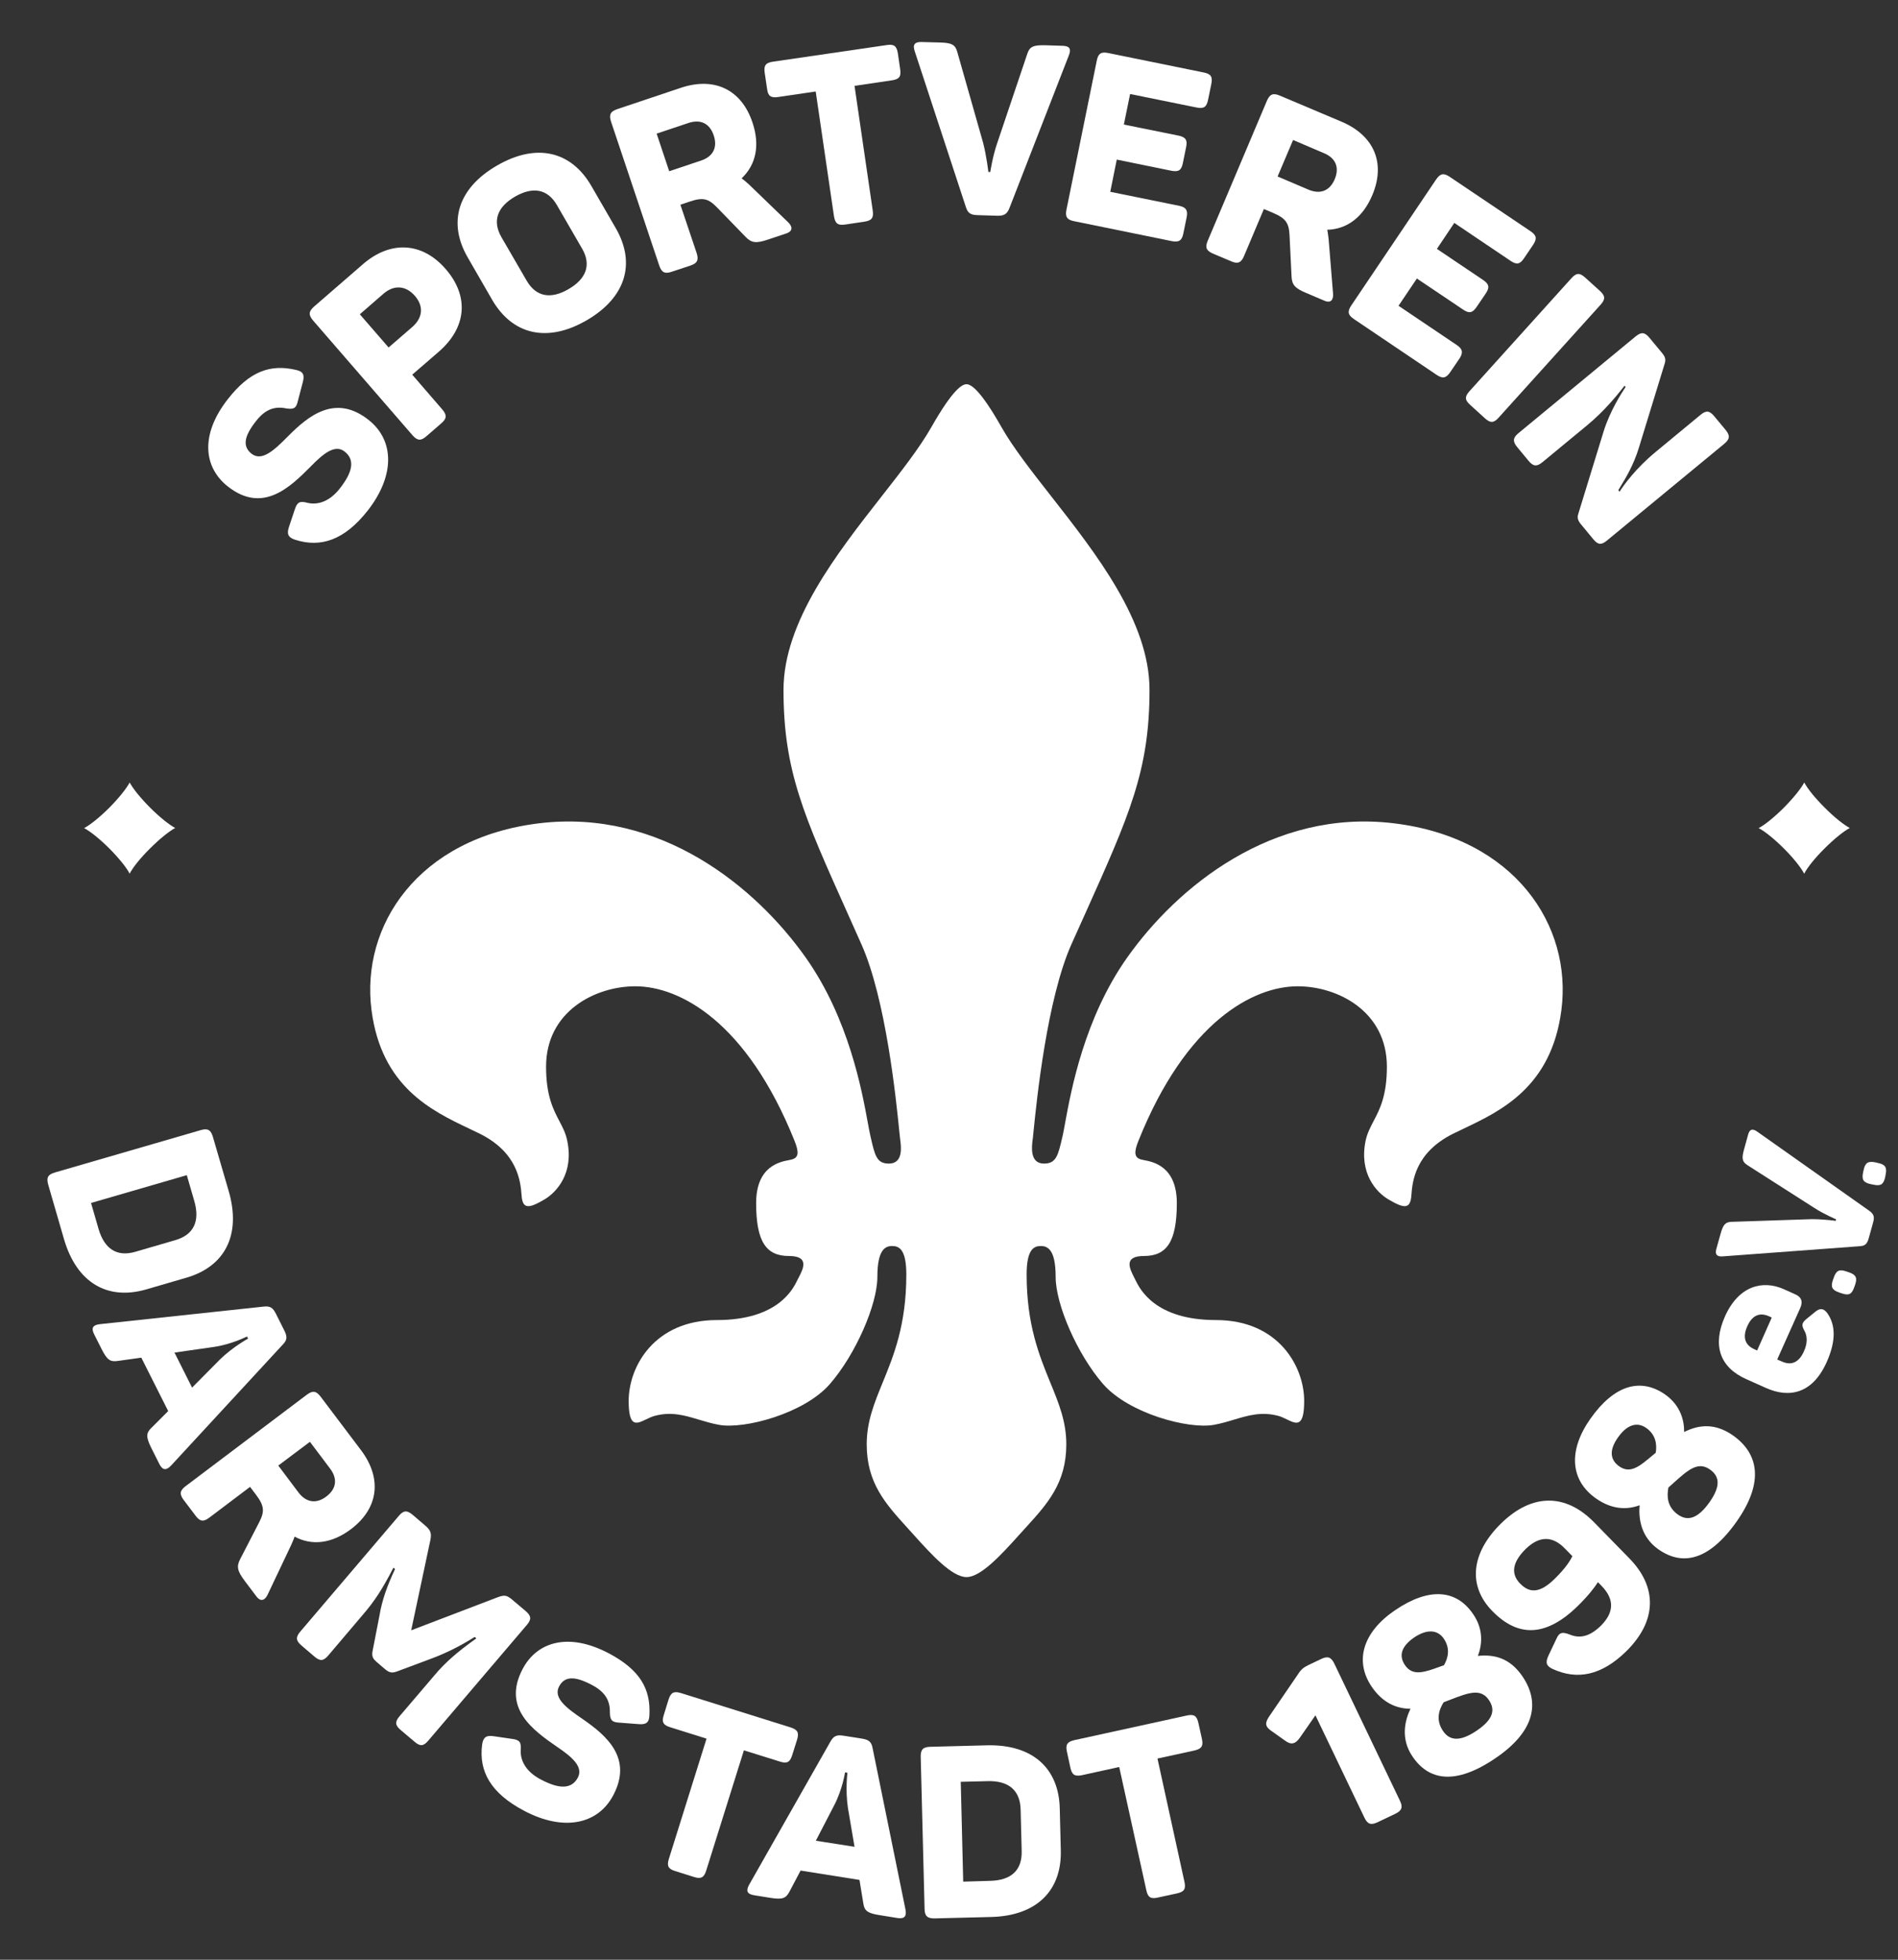
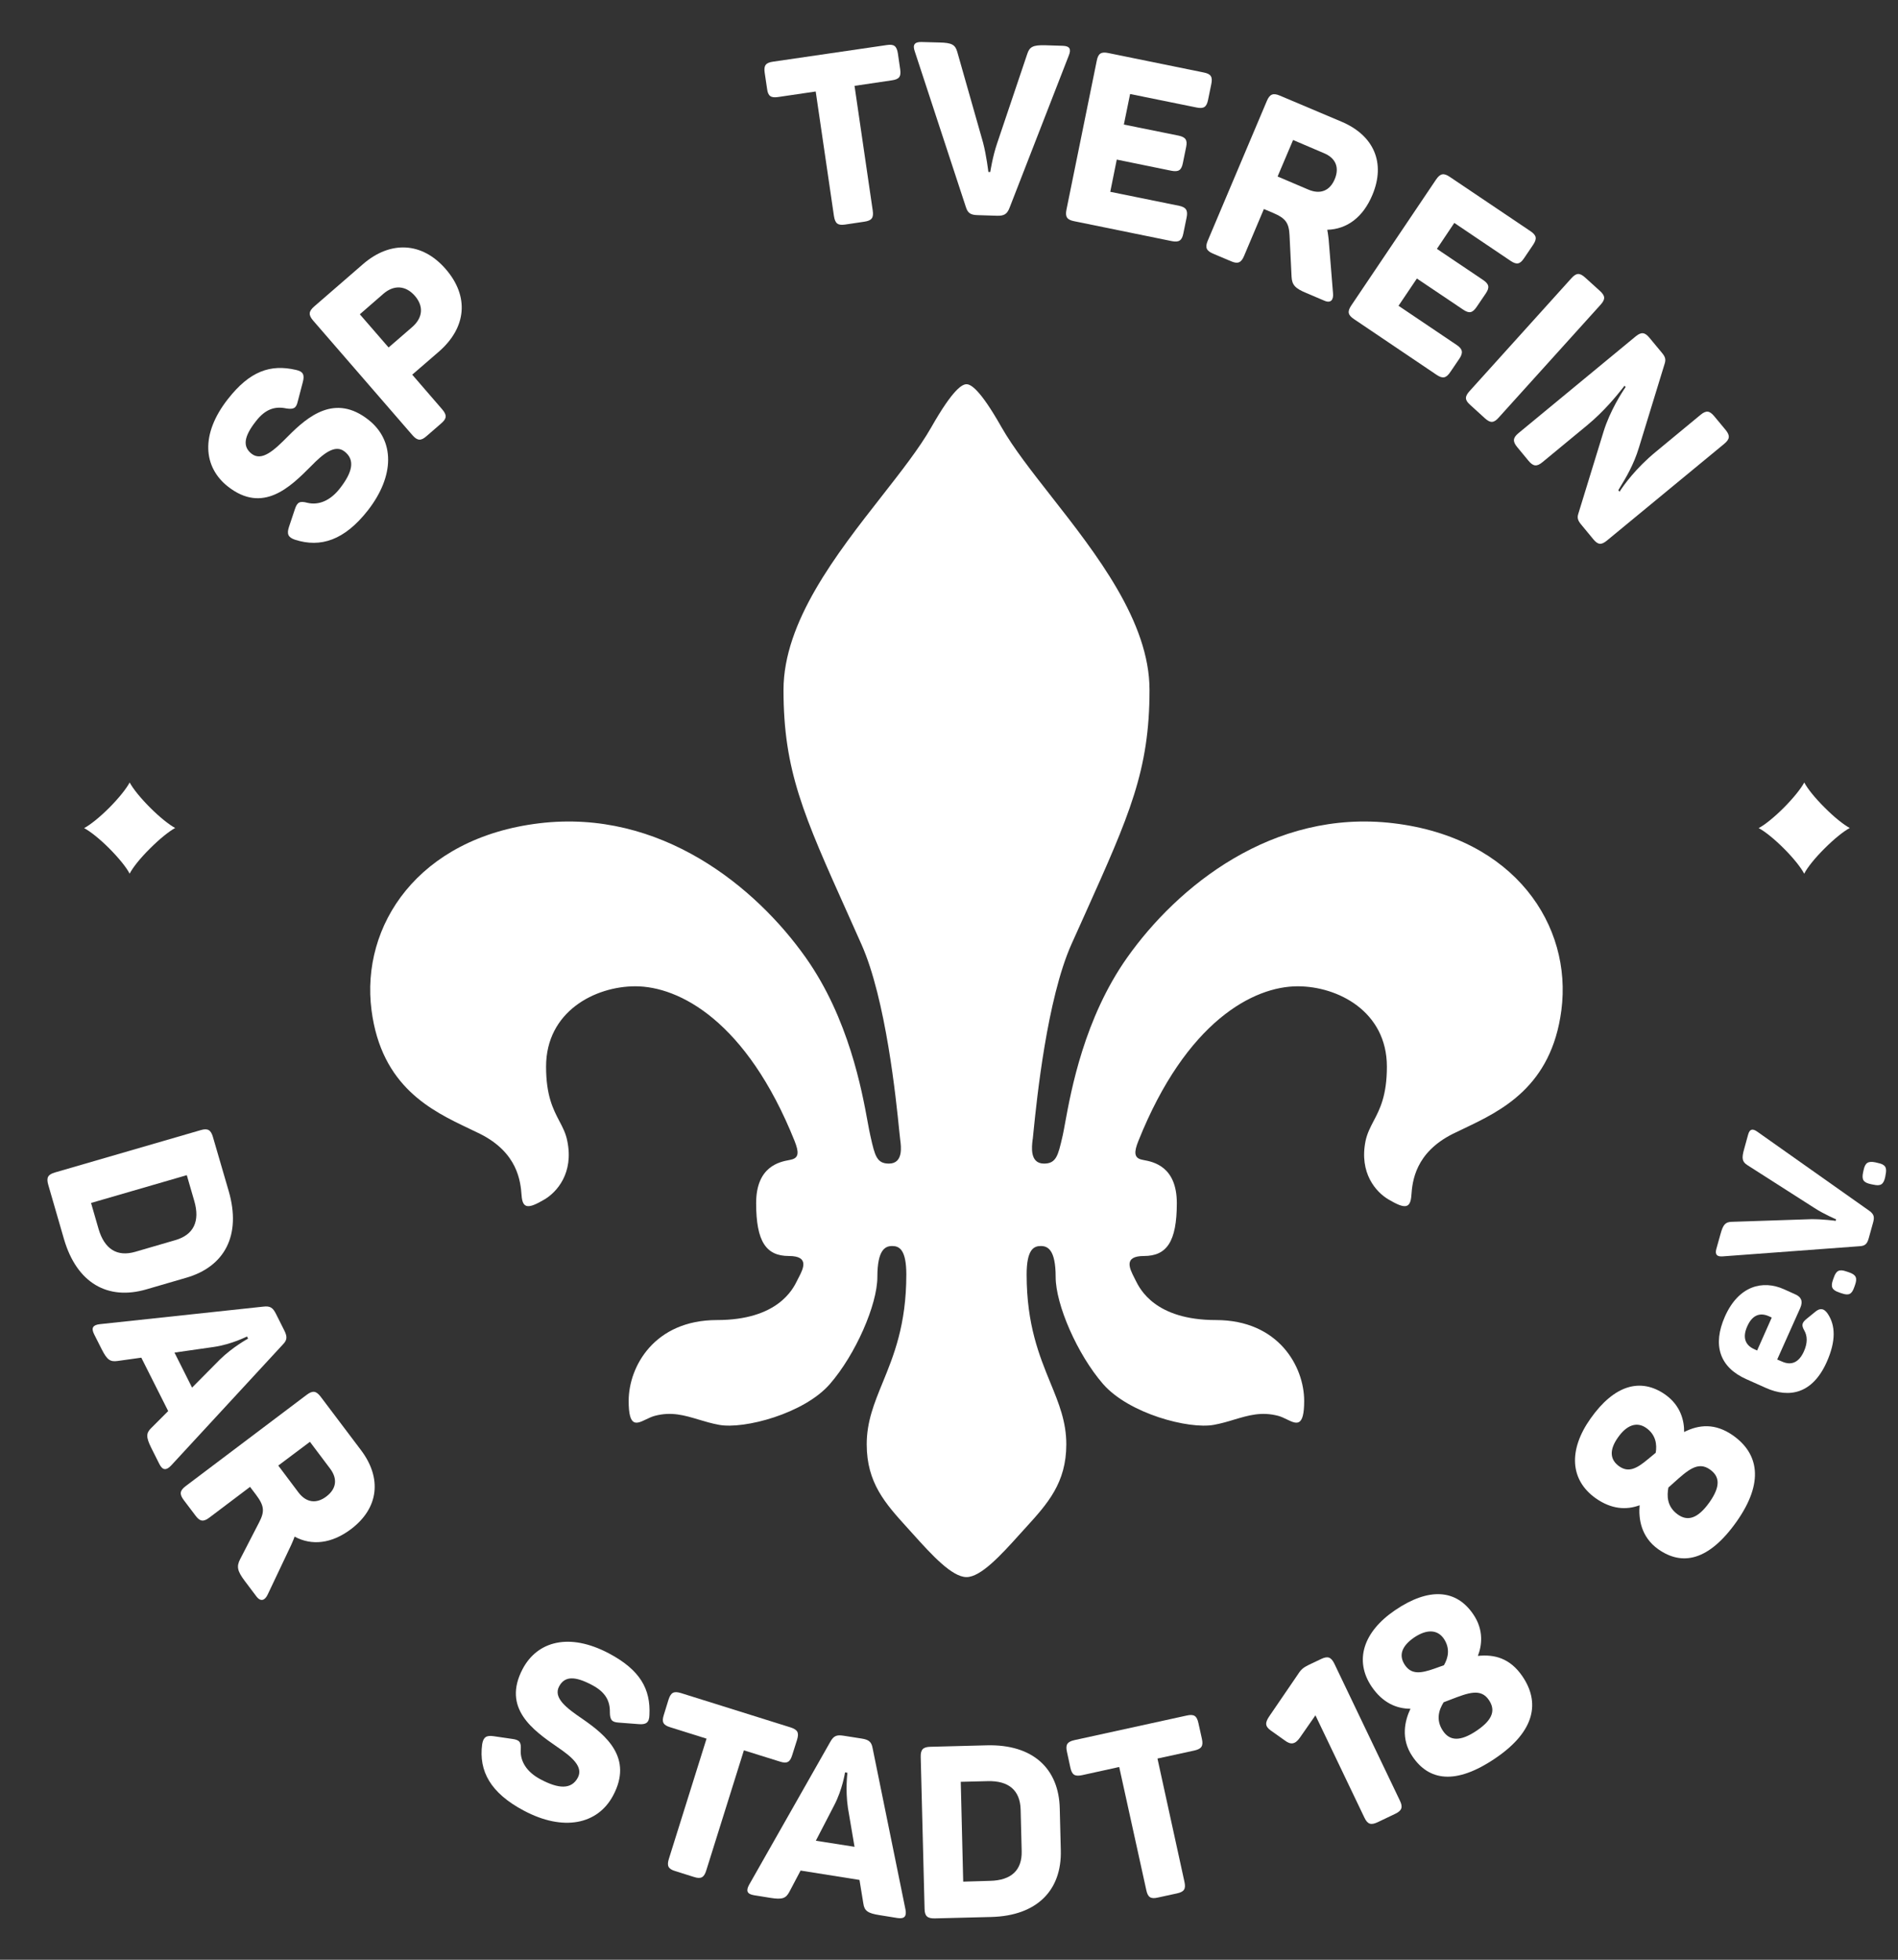
<svg xmlns="http://www.w3.org/2000/svg" width="31" height="32" viewBox="0 0 31 32" fill="none">
  <rect x="0" y="0" width="31" height="32" fill="#333333" stroke="none" />
  <path d="M16.489 3.393L17.456 0.908C17.499 0.803 17.474 0.752 17.359 0.748L17.071 0.739C16.873 0.734 16.817 0.764 16.779 0.878L16.286 2.341C16.212 2.557 16.174 2.808 16.174 2.808H16.143C16.143 2.808 16.113 2.546 16.057 2.331L15.635 0.847C15.602 0.731 15.547 0.698 15.347 0.694L15.051 0.686C14.936 0.683 14.903 0.733 14.941 0.839L15.776 3.382C15.808 3.485 15.859 3.51 15.969 3.513L16.289 3.523C16.395 3.524 16.447 3.502 16.489 3.393Z" fill="white" />
  <path d="M14.665 0.872L14.703 1.134C14.72 1.251 14.687 1.295 14.565 1.312L13.957 1.402L14.254 3.436C14.272 3.557 14.239 3.602 14.117 3.62L13.801 3.667C13.684 3.684 13.64 3.649 13.621 3.529L13.323 1.494L12.711 1.584C12.59 1.602 12.544 1.569 12.529 1.452L12.49 1.19C12.472 1.07 12.505 1.024 12.626 1.007L14.482 0.736C14.602 0.717 14.646 0.751 14.665 0.872Z" fill="white" />
-   <path fill-rule="evenodd" clip-rule="evenodd" d="M12.113 2.912C12.347 2.691 12.416 2.373 12.29 2C12.109 1.457 11.662 1.252 11.12 1.434L10.082 1.782C9.971 1.82 9.943 1.87 9.98 1.986L10.767 4.335C10.806 4.451 10.861 4.476 10.972 4.437L11.275 4.337C11.388 4.299 11.416 4.247 11.378 4.131L11.113 3.343L11.267 3.291C11.483 3.218 11.571 3.243 11.711 3.387L12.181 3.871C12.275 3.968 12.353 3.976 12.543 3.912L12.842 3.812C12.955 3.774 12.946 3.697 12.867 3.624L12.236 3.015L12.21 2.992C12.178 2.964 12.148 2.937 12.113 2.912ZM10.725 2.182L11.245 2.008C11.443 1.942 11.593 2.017 11.657 2.211C11.723 2.406 11.648 2.556 11.45 2.622L10.93 2.796L10.725 2.182Z" fill="white" />
-   <path fill-rule="evenodd" clip-rule="evenodd" d="M8.116 2.704C8.765 2.327 9.331 2.47 9.659 3.037L10.058 3.727C10.386 4.295 10.228 4.856 9.579 5.232C8.931 5.605 8.367 5.462 8.038 4.895L7.64 4.205C7.311 3.638 7.471 3.077 8.116 2.704ZM8.411 3.211C8.124 3.378 8.037 3.606 8.19 3.873L8.602 4.583C8.756 4.849 8.997 4.889 9.284 4.722C9.574 4.555 9.662 4.326 9.507 4.059L9.096 3.349C8.942 3.083 8.701 3.044 8.411 3.211Z" fill="white" />
-   <path fill-rule="evenodd" clip-rule="evenodd" d="M7.168 5.742C7.618 5.351 7.668 4.842 7.281 4.395C6.893 3.947 6.374 3.928 5.93 4.312L5.131 5.005C5.042 5.083 5.034 5.141 5.114 5.234L6.737 7.107C6.817 7.199 6.877 7.201 6.966 7.122L7.208 6.912C7.297 6.836 7.303 6.778 7.223 6.685L6.733 6.118L7.168 5.742ZM6.261 4.798C6.436 4.646 6.629 4.662 6.777 4.832C6.924 5.002 6.905 5.19 6.733 5.34L6.347 5.674L5.877 5.132L6.261 4.798Z" fill="white" />
+   <path fill-rule="evenodd" clip-rule="evenodd" d="M7.168 5.742C7.618 5.351 7.668 4.842 7.281 4.395C6.893 3.947 6.374 3.928 5.93 4.312L5.131 5.005C5.042 5.083 5.034 5.141 5.114 5.234L6.737 7.107C6.817 7.199 6.877 7.201 6.966 7.122L7.208 6.912C7.297 6.836 7.303 6.778 7.223 6.685L6.733 6.118L7.168 5.742ZM6.261 4.798C6.436 4.646 6.629 4.662 6.777 4.832C6.924 5.002 6.905 5.19 6.733 5.34L6.347 5.674L5.877 5.132Z" fill="white" />
  <path d="M3.724 6.514C4.079 6.061 4.416 5.943 4.833 6.04C4.954 6.065 4.977 6.123 4.946 6.239L4.863 6.556C4.838 6.666 4.796 6.688 4.675 6.669C4.493 6.631 4.336 6.678 4.183 6.874C3.982 7.128 3.96 7.291 4.109 7.409C4.277 7.54 4.479 7.352 4.705 7.123C5.032 6.794 5.473 6.426 6.018 6.855C6.443 7.189 6.454 7.764 6.006 8.337C5.625 8.821 5.238 8.948 4.818 8.813C4.703 8.774 4.683 8.717 4.719 8.606L4.816 8.316C4.854 8.199 4.896 8.177 5.02 8.21C5.203 8.254 5.393 8.177 5.549 7.978C5.756 7.714 5.805 7.511 5.628 7.373C5.473 7.25 5.28 7.406 5.076 7.616C4.739 7.954 4.294 8.393 3.723 7.945C3.322 7.63 3.267 7.094 3.724 6.514Z" fill="white" />
  <path fill-rule="evenodd" clip-rule="evenodd" d="M3.042 20.864L2.39 21.054C1.76 21.237 1.255 20.952 1.045 20.233L0.788 19.346C0.755 19.231 0.78 19.179 0.897 19.145L3.277 18.454C3.394 18.419 3.444 18.451 3.477 18.563L3.736 19.451C3.944 20.17 3.67 20.683 3.042 20.864ZM3.173 19.61L3.051 19.189L1.487 19.643L1.609 20.065C1.706 20.397 1.912 20.527 2.211 20.44L2.863 20.25C3.162 20.164 3.27 19.943 3.173 19.61Z" fill="white" />
  <path fill-rule="evenodd" clip-rule="evenodd" d="M2.604 23.908L2.471 23.643C2.383 23.466 2.385 23.4 2.471 23.317L2.747 23.041L2.308 22.169L1.921 22.223C1.8 22.24 1.75 22.207 1.661 22.032L1.538 21.788C1.485 21.682 1.518 21.635 1.631 21.622L4.298 21.336C4.414 21.321 4.457 21.354 4.507 21.453L4.643 21.724C4.692 21.823 4.695 21.879 4.618 21.956L2.794 23.931C2.715 24.014 2.656 24.009 2.604 23.908ZM4.052 21.858L4.034 21.823C4.034 21.823 3.786 21.951 3.493 21.994L2.85 22.086L3.137 22.658L3.592 22.199C3.805 21.991 4.052 21.858 4.052 21.858Z" fill="white" />
  <path fill-rule="evenodd" clip-rule="evenodd" d="M4.811 25.091C5.093 25.243 5.416 25.207 5.733 24.969C6.189 24.624 6.24 24.135 5.896 23.679L5.237 22.806C5.165 22.712 5.109 22.701 5.01 22.775L3.032 24.267C2.935 24.34 2.929 24.398 3.001 24.494L3.193 24.748C3.264 24.844 3.322 24.855 3.419 24.781L4.084 24.279L4.182 24.408C4.319 24.591 4.324 24.682 4.231 24.861L3.922 25.46C3.86 25.58 3.877 25.655 3.999 25.817L4.189 26.069C4.261 26.163 4.33 26.13 4.374 26.033L4.75 25.24L4.764 25.209C4.781 25.169 4.799 25.131 4.811 25.091ZM5.062 23.543L5.391 23.98C5.518 24.148 5.494 24.312 5.33 24.436C5.167 24.56 5.001 24.536 4.875 24.37L4.545 23.931L5.062 23.543Z" fill="white" />
-   <path d="M8.606 26.532L6.993 28.425C6.916 28.515 6.861 28.519 6.769 28.439L6.543 28.248C6.452 28.171 6.449 28.115 6.524 28.026L7.106 27.344C7.261 27.16 7.455 26.983 7.78 26.753L7.753 26.729C7.516 26.88 7.269 27.001 7.04 27.085L6.502 27.286C6.416 27.32 6.368 27.322 6.292 27.258L6.154 27.14C6.079 27.076 6.068 27.035 6.09 26.935L6.2 26.369C6.241 26.126 6.325 25.892 6.452 25.621L6.426 25.598C6.237 25.966 6.109 26.153 5.938 26.353L5.36 27.034C5.283 27.123 5.227 27.128 5.137 27.051L4.924 26.869C4.833 26.792 4.827 26.734 4.902 26.645L6.515 24.751C6.592 24.66 6.65 24.659 6.741 24.736L6.935 24.902C7.035 24.986 7.049 25.03 7.031 25.139L6.716 26.621L8.129 26.081C8.242 26.04 8.278 26.046 8.372 26.126L8.585 26.306C8.678 26.386 8.683 26.441 8.606 26.532Z" fill="white" />
  <path d="M10.607 28.005C10.629 27.579 10.454 27.267 9.944 26.997C9.292 26.653 8.775 26.802 8.537 27.251C8.197 27.894 8.708 28.253 9.099 28.524C9.344 28.689 9.53 28.85 9.438 29.026C9.333 29.223 9.124 29.212 8.828 29.054C8.604 28.936 8.496 28.762 8.505 28.576C8.515 28.447 8.487 28.41 8.364 28.394L8.062 28.35C7.946 28.333 7.894 28.363 7.875 28.483C7.817 28.921 8.012 29.278 8.557 29.566C9.198 29.907 9.762 29.795 10.015 29.317C10.341 28.704 9.9 28.336 9.518 28.071C9.253 27.891 9.032 27.725 9.132 27.537C9.222 27.369 9.385 27.363 9.671 27.515C9.891 27.631 9.965 27.776 9.961 27.961C9.963 28.084 9.993 28.121 10.106 28.128L10.432 28.153C10.551 28.163 10.604 28.129 10.607 28.005Z" fill="white" />
  <path d="M13.018 28.41L12.938 28.662C12.903 28.775 12.853 28.802 12.737 28.764L12.15 28.581L11.535 30.543C11.499 30.659 11.449 30.686 11.332 30.648L11.027 30.552C10.915 30.518 10.888 30.468 10.925 30.352L11.54 28.39L10.947 28.204C10.831 28.169 10.805 28.118 10.841 28.006L10.919 27.753C10.957 27.636 11.005 27.61 11.123 27.646L12.911 28.206C13.029 28.244 13.054 28.292 13.018 28.41Z" fill="white" />
  <path fill-rule="evenodd" clip-rule="evenodd" d="M14.367 31.272L14.659 31.319C14.772 31.336 14.811 31.291 14.789 31.179L14.252 28.544C14.233 28.438 14.186 28.407 14.076 28.389L13.777 28.342C13.667 28.325 13.617 28.341 13.56 28.444L12.236 30.775C12.181 30.874 12.2 30.928 12.317 30.947L12.585 30.99C12.781 31.021 12.836 30.997 12.893 30.891L13.076 30.544L14.038 30.697L14.101 31.082C14.118 31.201 14.172 31.242 14.367 31.272ZM13.802 28.941L13.841 28.947C13.841 28.947 13.805 29.225 13.849 29.52L13.957 30.156L13.325 30.057L13.624 29.48C13.761 29.218 13.802 28.941 13.802 28.941Z" fill="white" />
  <path fill-rule="evenodd" clip-rule="evenodd" d="M17.309 29.53L17.326 30.211C17.344 30.864 16.939 31.283 16.189 31.302L15.267 31.325C15.148 31.327 15.102 31.289 15.101 31.167L15.038 28.689C15.035 28.567 15.077 28.526 15.195 28.523L16.118 28.499C16.869 28.48 17.294 28.877 17.309 29.53ZM16.129 29.084L15.692 29.095L15.732 30.725L16.17 30.712C16.518 30.704 16.695 30.538 16.687 30.226L16.67 29.548C16.662 29.236 16.477 29.074 16.129 29.084Z" fill="white" />
  <path d="M19.631 28.394L19.574 28.137C19.548 28.016 19.501 27.986 19.381 28.013L17.549 28.414C17.43 28.441 17.4 28.488 17.427 28.607L17.483 28.866C17.509 28.982 17.555 29.011 17.675 28.986L18.28 28.853L18.722 30.861C18.747 30.982 18.795 31.011 18.91 30.985L19.223 30.917C19.342 30.891 19.372 30.844 19.345 30.725L18.905 28.715L19.507 28.584C19.626 28.557 19.656 28.51 19.631 28.394Z" fill="white" />
  <path d="M21.794 27.166L22.864 29.401C22.918 29.511 22.895 29.566 22.789 29.617L22.5 29.755C22.392 29.805 22.337 29.79 22.284 29.678L21.485 28.009L21.233 28.371C21.153 28.487 21.081 28.492 20.985 28.42L20.753 28.255C20.659 28.186 20.662 28.128 20.731 28.025L21.197 27.343C21.251 27.258 21.286 27.23 21.375 27.186L21.579 27.089C21.684 27.039 21.74 27.055 21.794 27.166Z" fill="white" />
  <path fill-rule="evenodd" clip-rule="evenodd" d="M24.063 26.36C23.787 25.951 23.339 25.916 22.784 26.294C22.265 26.647 22.115 27.116 22.405 27.544C22.584 27.804 22.806 27.901 23.037 27.902C22.946 28.092 22.872 28.391 23.07 28.681C23.334 29.073 23.768 29.156 24.424 28.71C25.084 28.263 25.149 27.79 24.867 27.374C24.663 27.073 24.405 27.011 24.138 27.039C24.203 26.873 24.239 26.617 24.063 26.36ZM23.569 28.265C23.442 28.079 23.508 27.91 23.579 27.796C23.62 27.78 23.661 27.765 23.699 27.75C23.98 27.642 24.185 27.563 24.317 27.758C24.424 27.915 24.395 28.072 24.121 28.258C23.844 28.446 23.676 28.423 23.569 28.265ZM22.947 27.189C22.841 27.032 22.891 26.881 23.096 26.739C23.298 26.603 23.475 26.603 23.582 26.758C23.69 26.92 23.652 27.073 23.584 27.191L23.422 27.249C23.206 27.324 23.054 27.346 22.947 27.189Z" fill="white" />
-   <path fill-rule="evenodd" clip-rule="evenodd" d="M25.775 26.219C25.256 26.728 24.8 26.742 24.375 26.308C23.971 25.897 24.024 25.36 24.515 24.878C25.027 24.375 25.577 24.389 26.036 24.857L26.61 25.444C27.069 25.911 27.069 26.465 26.56 26.965C26.156 27.36 25.762 27.436 25.361 27.253C25.253 27.204 25.24 27.146 25.289 27.038L25.421 26.759C25.468 26.651 25.521 26.645 25.638 26.69C25.808 26.761 25.969 26.719 26.145 26.548C26.364 26.331 26.372 26.114 26.157 25.894L26.099 25.835C26.04 25.927 25.942 26.054 25.775 26.219ZM24.92 25.292C24.698 25.512 24.674 25.7 24.828 25.858C24.986 26.02 25.154 26.015 25.395 25.778C25.579 25.598 25.655 25.468 25.681 25.41L25.557 25.283C25.355 25.076 25.141 25.078 24.92 25.292Z" fill="white" />
  <path fill-rule="evenodd" clip-rule="evenodd" d="M27.2 22.773C26.797 22.49 26.366 22.615 25.979 23.162C25.615 23.675 25.64 24.165 26.063 24.465C26.32 24.646 26.563 24.659 26.78 24.579C26.761 24.789 26.797 25.093 27.084 25.297C27.471 25.57 27.905 25.494 28.363 24.847C28.822 24.197 28.717 23.731 28.308 23.441C28.012 23.233 27.748 23.262 27.507 23.383C27.509 23.204 27.454 22.954 27.2 22.773ZM27.405 24.731C27.222 24.601 27.225 24.421 27.25 24.289L27.272 24.27L27.308 24.238L27.341 24.208C27.568 24.005 27.733 23.857 27.927 23.994C28.082 24.103 28.112 24.259 27.921 24.53C27.726 24.805 27.56 24.841 27.405 24.731ZM26.446 23.943C26.292 23.833 26.283 23.673 26.427 23.471C26.568 23.27 26.733 23.208 26.888 23.317C27.046 23.429 27.065 23.587 27.043 23.722L26.911 23.831C26.736 23.977 26.601 24.052 26.446 23.943Z" fill="white" />
  <path fill-rule="evenodd" clip-rule="evenodd" d="M28.174 21.495C28.398 20.994 28.79 20.896 29.138 21.052L29.322 21.135C29.412 21.174 29.455 21.241 29.403 21.359L29.027 22.199L29.104 22.232C29.267 22.306 29.387 22.237 29.463 22.067C29.527 21.925 29.519 21.813 29.47 21.726C29.423 21.644 29.425 21.6 29.51 21.533L29.651 21.418C29.731 21.353 29.792 21.365 29.851 21.45C29.98 21.641 29.989 21.896 29.836 22.24C29.604 22.76 29.223 22.834 28.842 22.663L28.522 22.52C28.086 22.326 27.966 21.964 28.174 21.495ZM28.538 21.657C28.459 21.832 28.499 21.962 28.651 22.03L28.699 22.052L28.938 21.514L28.89 21.492C28.738 21.425 28.616 21.48 28.538 21.657Z" fill="white" />
  <path d="M30.198 20.775L30.159 20.762C30.041 20.72 29.991 20.746 29.951 20.862L29.938 20.898C29.897 21.014 29.922 21.065 30.04 21.105L30.079 21.118C30.197 21.159 30.245 21.135 30.286 21.017L30.298 20.983C30.339 20.867 30.316 20.815 30.198 20.775Z" fill="white" />
  <path d="M28.702 18.479L30.53 19.77C30.61 19.827 30.617 19.874 30.594 19.96L30.522 20.219C30.497 20.308 30.465 20.344 30.376 20.349L28.138 20.515C28.042 20.523 28.008 20.485 28.033 20.393L28.1 20.154C28.144 19.991 28.183 19.954 28.284 19.951L29.577 19.908C29.763 19.905 29.983 19.935 29.983 19.935L29.989 19.91C29.989 19.91 29.791 19.827 29.632 19.723L28.541 19.026C28.456 18.971 28.442 18.919 28.488 18.759L28.552 18.527C28.577 18.435 28.625 18.424 28.702 18.479Z" fill="white" />
  <path d="M30.673 18.99L30.632 18.98C30.51 18.955 30.463 18.987 30.438 19.107L30.43 19.143C30.405 19.264 30.433 19.309 30.557 19.336L30.598 19.344C30.717 19.371 30.764 19.341 30.791 19.22L30.797 19.184C30.823 19.063 30.794 19.015 30.673 18.99Z" fill="white" />
  <path d="M19.784 1.374L19.731 1.632C19.707 1.748 19.662 1.78 19.541 1.755L18.458 1.535L18.356 2.034L19.247 2.214C19.366 2.239 19.397 2.286 19.373 2.402L19.32 2.661C19.297 2.78 19.25 2.811 19.131 2.788L18.24 2.606L18.134 3.132L19.256 3.36C19.372 3.383 19.405 3.435 19.381 3.551L19.328 3.81C19.305 3.93 19.254 3.96 19.138 3.937L17.544 3.612C17.428 3.589 17.394 3.542 17.419 3.421L17.913 0.993C17.936 0.872 17.986 0.842 18.102 0.866L19.657 1.183C19.778 1.206 19.809 1.253 19.784 1.374Z" fill="white" />
  <path fill-rule="evenodd" clip-rule="evenodd" d="M21.678 3.752C21.999 3.743 22.261 3.55 22.414 3.186C22.637 2.658 22.438 2.21 21.911 1.987L20.903 1.561C20.795 1.515 20.739 1.536 20.692 1.647L19.726 3.931C19.679 4.042 19.704 4.095 19.813 4.142L20.107 4.266C20.215 4.313 20.272 4.293 20.319 4.18L20.643 3.413L20.792 3.476C21.002 3.565 21.052 3.642 21.062 3.843L21.095 4.517C21.101 4.652 21.154 4.71 21.339 4.786L21.631 4.91C21.739 4.957 21.783 4.893 21.772 4.786L21.701 3.912C21.699 3.894 21.697 3.877 21.695 3.86C21.69 3.824 21.686 3.788 21.678 3.752ZM21.12 2.286L21.624 2.501C21.817 2.581 21.88 2.736 21.8 2.926C21.72 3.116 21.565 3.178 21.372 3.097L20.867 2.882L21.12 2.286Z" fill="white" />
  <path d="M25.04 3.998L24.892 4.217C24.825 4.316 24.772 4.327 24.67 4.258L23.753 3.64L23.469 4.064L24.221 4.57C24.323 4.639 24.333 4.694 24.267 4.792L24.119 5.01C24.05 5.112 23.996 5.123 23.895 5.054L23.142 4.548L22.842 4.993L23.792 5.633C23.889 5.698 23.902 5.758 23.836 5.857L23.687 6.076C23.619 6.178 23.561 6.186 23.463 6.12L22.115 5.211C22.016 5.145 22.002 5.089 22.071 4.987L23.455 2.932C23.524 2.83 23.582 2.822 23.679 2.888L24.996 3.774C25.098 3.843 25.107 3.897 25.04 3.998Z" fill="white" />
  <path d="M26.132 4.751L25.889 4.531C25.8 4.451 25.745 4.455 25.665 4.544L24 6.389C23.921 6.477 23.924 6.533 24.012 6.611L24.254 6.831C24.342 6.911 24.399 6.908 24.477 6.82L26.143 4.975C26.223 4.886 26.22 4.831 26.132 4.751Z" fill="white" />
  <path d="M28.161 7.248L26.248 8.825C26.154 8.903 26.1 8.897 26.024 8.806L25.821 8.56C25.77 8.499 25.758 8.452 25.778 8.391L26.192 7.044C26.296 6.71 26.488 6.411 26.551 6.32L26.534 6.298C26.526 6.308 26.516 6.32 26.505 6.335C26.412 6.452 26.209 6.708 25.922 6.945L25.194 7.546C25.1 7.624 25.042 7.616 24.966 7.525L24.78 7.3C24.705 7.209 24.708 7.149 24.802 7.072L26.714 5.494C26.808 5.416 26.866 5.425 26.941 5.516L27.15 5.768C27.203 5.833 27.208 5.875 27.19 5.935L26.77 7.304C26.684 7.592 26.545 7.818 26.471 7.939C26.454 7.967 26.441 7.989 26.432 8.005L26.452 8.029C26.521 7.92 26.719 7.645 27.045 7.377L27.772 6.776C27.866 6.698 27.921 6.703 27.999 6.797L28.186 7.022C28.259 7.113 28.255 7.17 28.161 7.248Z" fill="white" />
  <path d="M2.452 13.188C2.294 13.03 2.172 12.878 2.118 12.777C2.065 12.876 1.943 13.03 1.786 13.188C1.628 13.346 1.474 13.469 1.374 13.522C1.474 13.575 1.628 13.697 1.785 13.854C1.941 14.011 2.065 14.164 2.117 14.265H2.118C2.17 14.164 2.292 14.011 2.451 13.854C2.609 13.696 2.763 13.573 2.861 13.52C2.763 13.467 2.609 13.345 2.452 13.188Z" fill="white" />
  <path d="M29.469 12.777C29.522 12.878 29.644 13.03 29.803 13.188C29.959 13.345 30.113 13.467 30.212 13.52C30.113 13.573 29.959 13.696 29.801 13.854C29.643 14.011 29.52 14.164 29.469 14.265H29.467C29.414 14.164 29.292 14.011 29.135 13.854C28.978 13.697 28.825 13.575 28.724 13.522C28.825 13.469 28.978 13.346 29.136 13.188C29.293 13.03 29.416 12.876 29.469 12.777Z" fill="white" />
  <path d="M18.41 15.636C19.225 14.483 20.781 13.205 22.762 13.443C24.743 13.682 25.682 15.114 25.502 16.495C25.34 17.747 24.518 18.138 23.909 18.428C23.846 18.458 23.785 18.487 23.728 18.515C23.116 18.823 23.068 19.288 23.052 19.519C23.036 19.749 22.933 19.735 22.679 19.586C22.475 19.467 22.196 19.155 22.304 18.628C22.33 18.507 22.38 18.411 22.434 18.307C22.536 18.114 22.652 17.891 22.652 17.417C22.652 16.515 21.851 16.105 21.195 16.105C20.478 16.105 19.377 16.672 18.593 18.631C18.521 18.81 18.518 18.91 18.655 18.937C18.662 18.939 18.67 18.94 18.678 18.942C18.836 18.971 19.221 19.045 19.221 19.646C19.221 20.279 19.054 20.509 18.684 20.509C18.345 20.509 18.451 20.715 18.525 20.861C18.532 20.874 18.538 20.887 18.544 20.899C18.546 20.903 18.547 20.906 18.549 20.909C18.619 21.05 18.868 21.555 19.861 21.555C20.88 21.555 21.301 22.312 21.301 22.876C21.301 23.314 21.175 23.253 21.018 23.177C20.973 23.155 20.925 23.132 20.877 23.119C20.603 23.047 20.392 23.111 20.159 23.18C20.055 23.212 19.946 23.244 19.826 23.266C19.416 23.341 18.438 23.083 18.016 22.599C17.594 22.113 17.242 21.301 17.242 20.851C17.242 20.401 17.11 20.346 16.999 20.346C16.887 20.346 16.768 20.398 16.768 20.812C16.768 21.633 16.976 22.138 17.155 22.577C17.294 22.915 17.416 23.213 17.416 23.584C17.416 24.216 17.108 24.555 16.75 24.948C16.72 24.981 16.689 25.014 16.659 25.048C16.345 25.398 16.018 25.752 15.786 25.752C15.552 25.752 15.225 25.398 14.911 25.048C14.88 25.014 14.849 24.979 14.818 24.945C14.462 24.553 14.156 24.215 14.156 23.584C14.156 23.213 14.278 22.915 14.416 22.577C14.596 22.138 14.803 21.633 14.803 20.812C14.803 20.398 14.684 20.346 14.572 20.346C14.461 20.346 14.33 20.401 14.33 20.851C14.33 21.301 13.977 22.113 13.555 22.599C13.134 23.083 12.154 23.341 11.745 23.266C11.624 23.244 11.515 23.211 11.411 23.18C11.178 23.11 10.966 23.047 10.695 23.119C10.646 23.132 10.598 23.155 10.552 23.177C10.394 23.253 10.268 23.314 10.268 22.876C10.268 22.312 10.69 21.555 11.709 21.555C12.701 21.555 12.95 21.052 13.02 20.91C13.022 20.906 13.024 20.903 13.025 20.899C13.031 20.888 13.037 20.877 13.043 20.864C13.119 20.719 13.227 20.509 12.886 20.509C12.516 20.509 12.35 20.279 12.35 19.646C12.35 19.045 12.734 18.971 12.892 18.942C12.9 18.94 12.907 18.939 12.914 18.937C13.054 18.91 13.049 18.81 12.978 18.631C12.193 16.672 11.093 16.105 10.377 16.105C9.72 16.105 8.919 16.515 8.919 17.417C8.919 17.89 9.035 18.113 9.136 18.306C9.191 18.41 9.241 18.506 9.265 18.628C9.375 19.155 9.094 19.467 8.892 19.586C8.638 19.735 8.535 19.749 8.519 19.519C8.502 19.288 8.455 18.823 7.842 18.515C7.785 18.487 7.724 18.458 7.661 18.428C7.052 18.138 6.23 17.747 6.068 16.495C5.889 15.114 6.828 13.682 8.809 13.443C10.79 13.205 12.345 14.483 13.16 15.636C13.862 16.628 14.078 17.807 14.174 18.334C14.19 18.421 14.203 18.49 14.214 18.537C14.216 18.548 14.219 18.559 14.221 18.569C14.289 18.868 14.319 19 14.518 19C14.755 19 14.719 18.725 14.703 18.609C14.703 18.602 14.702 18.596 14.701 18.591C14.698 18.567 14.694 18.523 14.687 18.461C14.637 17.961 14.47 16.315 14.069 15.418C13.992 15.244 13.918 15.079 13.848 14.923C13.122 13.307 12.797 12.581 12.797 11.265C12.797 10.152 13.664 9.044 14.402 8.102C14.723 7.692 15.02 7.312 15.21 6.978C15.572 6.341 15.72 6.274 15.786 6.274C15.85 6.274 15.999 6.341 16.359 6.978C16.55 7.313 16.847 7.692 17.169 8.103C17.907 9.045 18.775 10.152 18.775 11.265C18.775 12.582 18.448 13.308 17.721 14.927C17.651 15.082 17.578 15.246 17.5 15.418C17.1 16.315 16.933 17.961 16.882 18.461C16.876 18.523 16.872 18.567 16.869 18.591C16.868 18.596 16.867 18.602 16.866 18.608C16.852 18.723 16.816 19 17.052 19C17.252 19 17.282 18.866 17.352 18.563C17.354 18.554 17.356 18.546 17.358 18.537C17.369 18.489 17.381 18.421 17.397 18.334C17.494 17.806 17.709 16.627 18.41 15.636Z" fill="white" />
</svg>